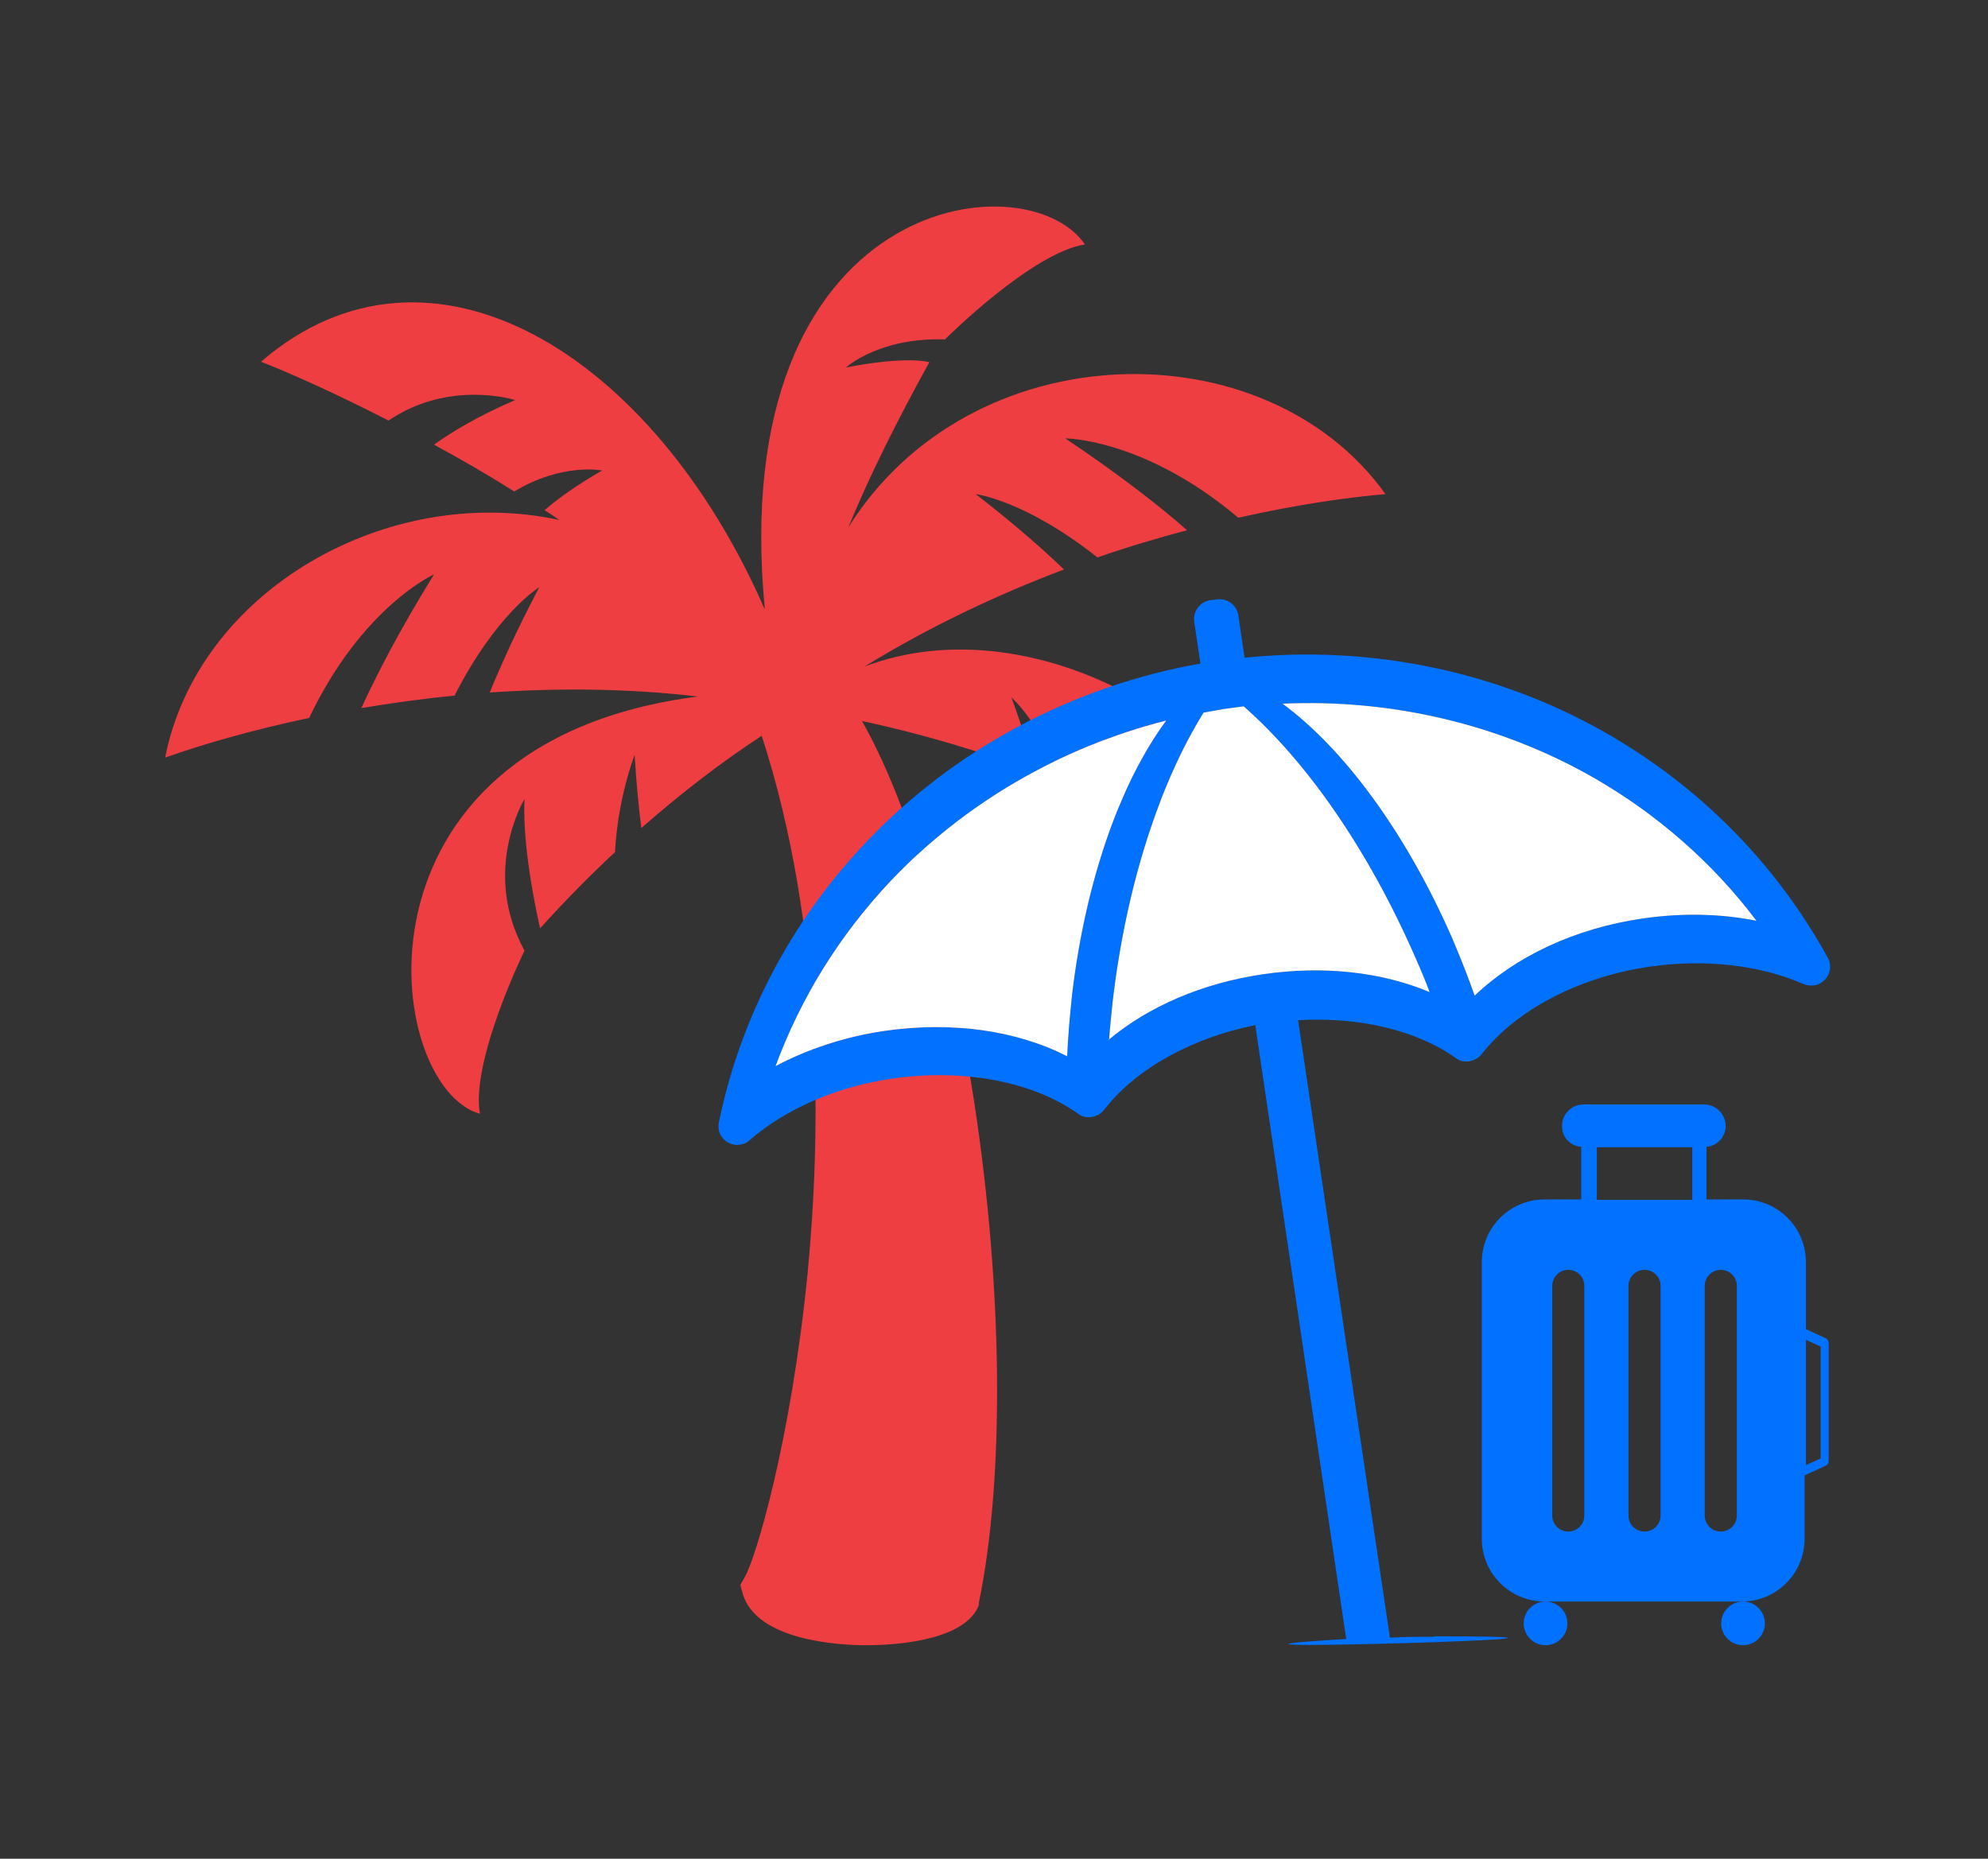
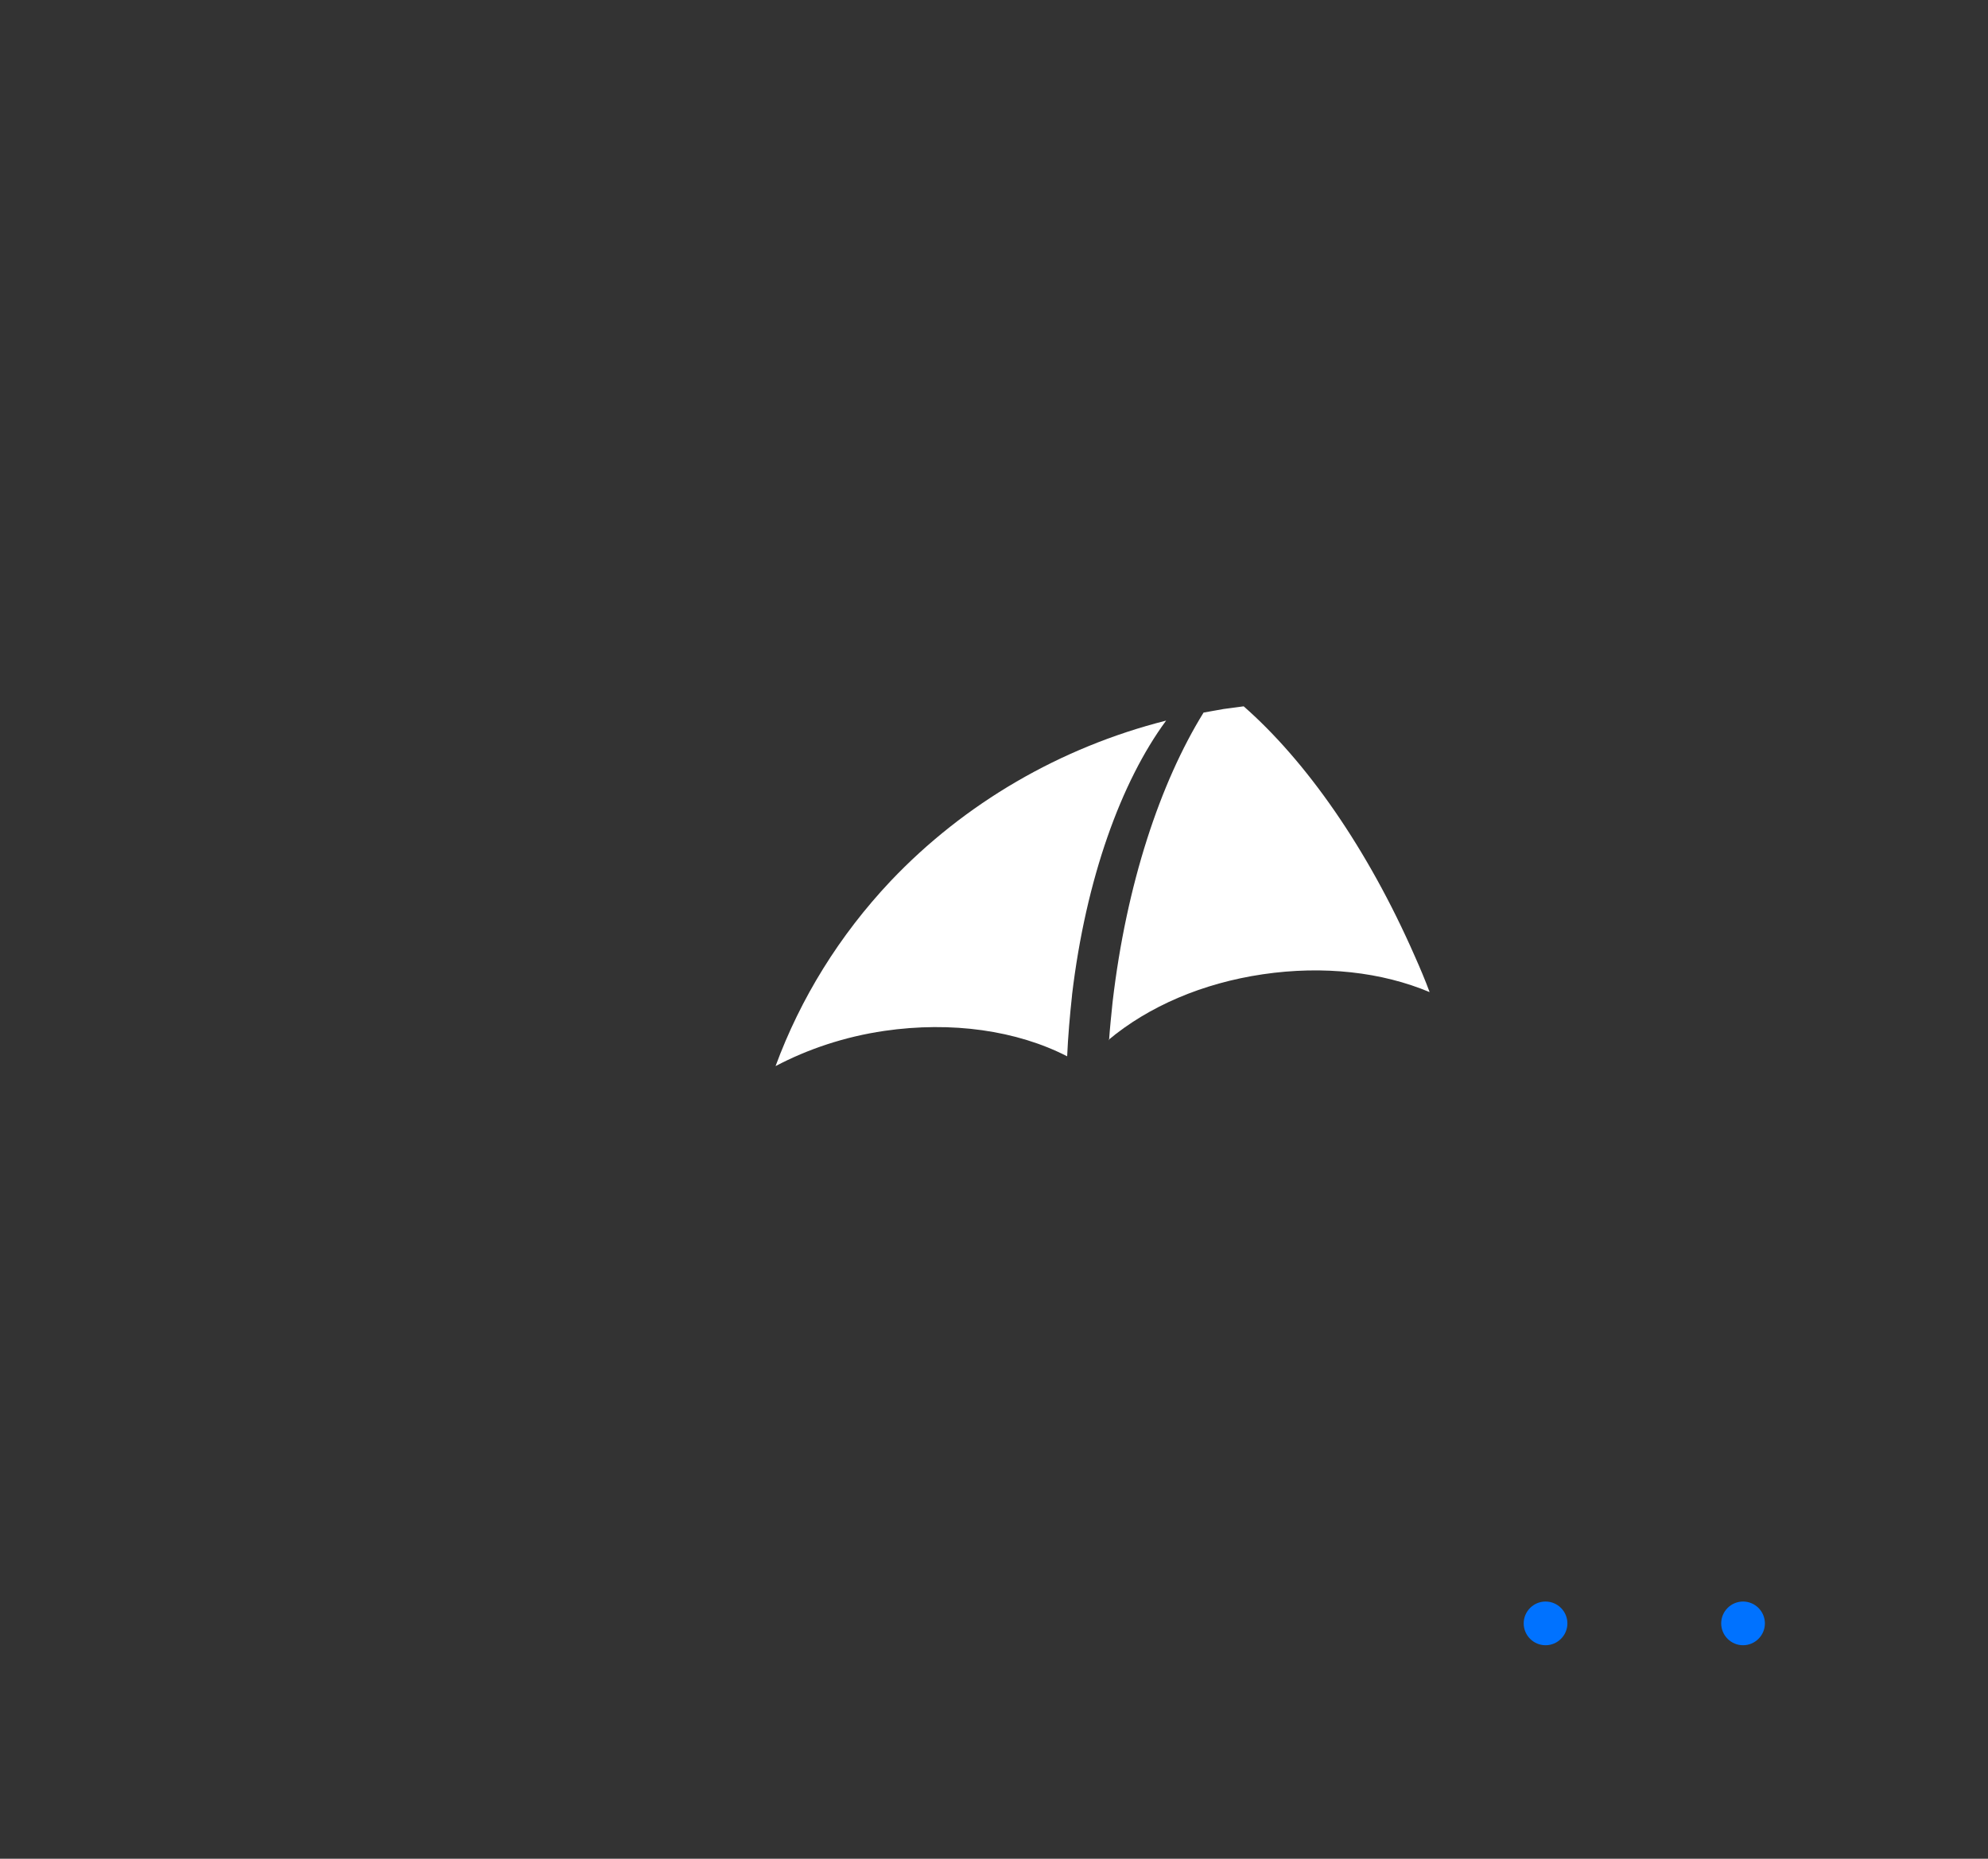
<svg xmlns="http://www.w3.org/2000/svg" width="154" height="144" viewBox="0 0 154 144" fill="none">
  <rect x="0" y="0" width="154" height="144" fill="#333333" stroke="none" />
-   <path d="M66.846 51.716C71.993 48.539 77.312 46.052 82.423 44.118C80.835 42.598 78.624 40.629 75.585 38.281C75.585 38.281 79.384 38.73 85.014 43.185C87.397 42.356 89.746 41.665 91.956 41.078C89.918 39.282 86.844 36.864 82.527 33.963C82.527 33.963 88.64 33.963 95.928 40.111C100.522 39.075 104.459 38.522 107.326 38.281C98.07 25.328 75.239 25.639 65.707 40.871C67.399 36.761 69.54 32.513 71.993 28.057C71.993 28.057 70.3 27.539 65.534 28.471C65.534 28.471 68.09 26.123 73.201 26.296C73.201 26.296 79.937 19.56 84.047 18.939C79.488 12.273 56.174 15.07 59.248 47.226C50.578 27.332 33.275 16.763 20.219 28.023C22.671 28.99 26.056 30.509 30.097 32.582C34.829 29.369 39.906 30.993 39.906 30.993C36.936 32.271 34.932 33.514 33.62 34.447C35.589 35.517 37.696 36.726 39.837 38.073C43.567 35.828 46.641 36.45 46.641 36.45C44.603 37.624 43.187 38.66 42.186 39.524C42.566 39.766 42.945 40.008 43.325 40.284C29.89 37.383 15.314 45.844 12.793 58.693C15.521 57.726 19.355 56.586 23.949 55.619C28.059 46.984 33.62 44.498 33.62 44.498C30.891 48.919 29.13 52.372 27.99 54.859C30.27 54.479 32.687 54.134 35.209 53.892C38.49 47.468 41.771 45.499 41.771 45.499C39.975 48.919 38.766 51.612 37.937 53.65C43.014 53.305 48.472 53.305 54.067 53.961C26.229 57.519 29.683 84.183 37.177 86.29C36.452 82.18 40.631 73.648 40.631 73.648C37.246 67.466 40.631 61.905 40.631 61.905C40.424 65.981 41.84 71.921 41.84 71.921C43.74 69.814 45.674 67.846 47.643 66.015C47.85 61.836 49.162 58.486 49.162 58.486C49.301 60.904 49.508 62.734 49.681 64.15C52.789 61.422 55.898 59.038 59.006 57.001C63.842 71.921 63.6 87.809 62.563 98.62C61.286 111.503 58.557 120.759 57.659 122.245L57.348 122.797L57.521 123.419C58.557 127.149 65.119 127.46 67.123 127.46C68.815 127.46 74.479 127.253 75.757 124.524L75.826 124.351V124.179C77.83 114.473 77.692 100.002 75.481 85.461C73.547 72.819 70.438 62.354 66.777 55.861C71.509 56.862 75.999 58.244 80.144 59.764C79.798 58.348 79.246 56.483 78.348 54.03C78.348 54.03 80.593 55.964 82.251 60.558C84.185 61.318 86.015 62.078 87.708 62.872C87.19 61.145 86.292 58.658 84.807 55.412C84.807 55.412 88.778 58.244 90.713 64.323C94.167 66.015 96.964 67.604 98.933 68.813C98.76 57.83 80.627 46.259 66.777 51.716H66.846Z" fill="#EE3E41" />
-   <path d="M111.055 126.804C109.916 126.804 108.81 126.804 107.671 126.873L100.556 79.036C105.253 78.76 109.708 79.796 112.782 81.972C113.093 82.214 113.473 82.283 113.853 82.214C114.198 82.145 114.544 81.972 114.786 81.661C117.445 78.242 122.315 75.686 127.772 74.892C132.055 74.27 136.303 74.754 139.723 76.239C139.964 76.342 140.275 76.377 140.517 76.342C140.828 76.308 141.139 76.135 141.38 75.893C141.795 75.444 141.899 74.754 141.588 74.201C137.616 66.948 131.675 60.938 124.422 56.793C116.029 51.992 106.151 49.955 96.411 50.956L95.927 47.675C95.824 46.881 95.064 46.328 94.269 46.432L93.751 46.501C92.957 46.604 92.404 47.364 92.508 48.159L92.992 51.405C83.044 53.167 73.891 58.071 67.053 65.29C61.285 71.369 57.347 78.864 55.69 86.946C55.551 87.567 55.828 88.189 56.38 88.5C56.691 88.673 57.002 88.742 57.347 88.673C57.624 88.638 57.865 88.535 58.073 88.327C60.905 85.875 64.842 84.183 69.125 83.561C74.582 82.767 79.97 83.768 83.528 86.29C83.839 86.531 84.219 86.6 84.599 86.531C84.944 86.462 85.289 86.29 85.531 85.979C87.983 82.801 92.301 80.418 97.24 79.416L104.286 126.976C85.669 128.116 132.469 126.769 111.124 126.769L111.055 126.804ZM123.386 60.213C128.394 63.079 132.711 66.879 136.061 71.334C133.298 70.782 130.294 70.713 127.22 71.162C122.004 71.921 117.41 74.097 114.233 77.137C113.715 75.652 113.128 74.201 112.506 72.716C108.879 64.427 104.078 58.002 99.347 54.514C107.774 54.134 116.167 56.103 123.386 60.213ZM83.044 77.102C82.872 78.691 82.734 80.28 82.664 81.834C78.761 79.831 73.719 79.106 68.503 79.865C65.43 80.314 62.563 81.281 60.076 82.594C62.01 77.344 65.015 72.474 68.987 68.26C74.72 62.216 82.146 57.899 90.332 55.826C86.844 60.558 84.115 68.088 83.044 77.068V77.102ZM85.911 80.591C85.98 79.624 86.084 78.622 86.187 77.62C87.258 68.468 89.883 60.627 93.233 55.205C93.751 55.101 94.269 55.032 94.787 54.928C95.306 54.859 95.824 54.79 96.342 54.721C101.143 58.935 105.909 65.67 109.605 74.097C110.019 75.03 110.399 75.928 110.744 76.861C107.049 75.306 102.524 74.788 97.827 75.479C93.13 76.17 88.985 77.966 85.876 80.556L85.911 80.591Z" fill="#0072FF" />
-   <path d="M123.387 60.213C128.395 63.079 132.712 66.879 136.063 71.334C133.299 70.782 130.295 70.713 127.221 71.162C122.005 71.921 117.411 74.097 114.234 77.137C113.716 75.652 113.129 74.201 112.507 72.716C108.88 64.427 104.079 58.002 99.348 54.514C107.775 54.134 116.168 56.103 123.387 60.213Z" fill="white" />
  <path d="M83.046 77.102C82.874 78.691 82.736 80.28 82.667 81.834C78.764 79.831 73.721 79.106 68.506 79.865C65.432 80.314 62.565 81.281 60.078 82.594C62.012 77.344 65.017 72.474 68.989 68.26C74.723 62.216 82.148 57.899 90.334 55.826C86.846 60.558 84.117 68.088 83.046 77.068V77.102Z" fill="white" />
  <path d="M85.912 80.591C85.981 79.624 86.084 78.622 86.188 77.62C87.258 68.468 89.883 60.627 93.234 55.205C93.752 55.101 94.27 55.032 94.788 54.928C95.306 54.859 95.824 54.79 96.342 54.721C101.143 58.935 105.91 65.67 109.605 74.097C110.02 75.03 110.4 75.928 110.745 76.861C107.049 75.306 102.525 74.788 97.827 75.479C93.13 76.17 88.986 77.966 85.877 80.556L85.912 80.591Z" fill="white" />
  <path d="M121.418 125.768C121.418 126.7 120.658 127.46 119.726 127.46C118.793 127.46 118.033 126.7 118.033 125.768C118.033 124.835 118.793 124.075 119.726 124.075C120.658 124.075 121.418 124.835 121.418 125.768Z" fill="#0072FF" />
  <path d="M136.717 125.768C136.717 126.7 135.957 127.46 135.024 127.46C134.092 127.46 133.332 126.7 133.332 125.768C133.332 124.835 134.092 124.075 135.024 124.075C135.957 124.075 136.717 124.835 136.717 125.768Z" fill="#0072FF" />
-   <path d="M141.555 103.732L139.897 102.972V97.791C139.897 95.097 137.721 92.921 135.027 92.921H132.195V88.846C133.024 88.776 133.68 88.086 133.68 87.222C133.68 86.359 132.955 85.564 132.022 85.564H122.662C121.764 85.564 121.004 86.29 121.004 87.222C121.004 88.155 121.66 88.776 122.489 88.846V92.921H119.657C116.963 92.921 114.787 95.097 114.787 97.791V119.205C114.787 121.899 116.963 124.075 119.657 124.075H134.923C137.617 124.075 139.793 121.899 139.793 119.205V114.301L141.451 113.541C141.589 113.472 141.658 113.334 141.658 113.195V104.043C141.658 103.904 141.589 103.766 141.451 103.697L141.555 103.732ZM122.731 117.409C122.731 118.1 122.178 118.653 121.488 118.653C120.797 118.653 120.244 118.1 120.244 117.409V99.622C120.244 98.931 120.797 98.378 121.488 98.378C122.178 98.378 122.731 98.931 122.731 99.622V117.409ZM128.637 117.409C128.637 118.1 128.085 118.653 127.394 118.653C126.703 118.653 126.15 118.1 126.15 117.409V99.622C126.15 98.931 126.703 98.378 127.394 98.378C128.085 98.378 128.637 98.931 128.637 99.622V117.409ZM131.089 92.956H123.698V88.88H131.089V92.956ZM134.543 117.409C134.543 118.1 133.991 118.653 133.3 118.653C132.609 118.653 132.057 118.1 132.057 117.409V99.622C132.057 98.931 132.609 98.378 133.3 98.378C133.991 98.378 134.543 98.931 134.543 99.622V117.409ZM141.037 112.988L139.897 113.506V103.801L141.037 104.319V112.988Z" fill="#0072FF" />
</svg>